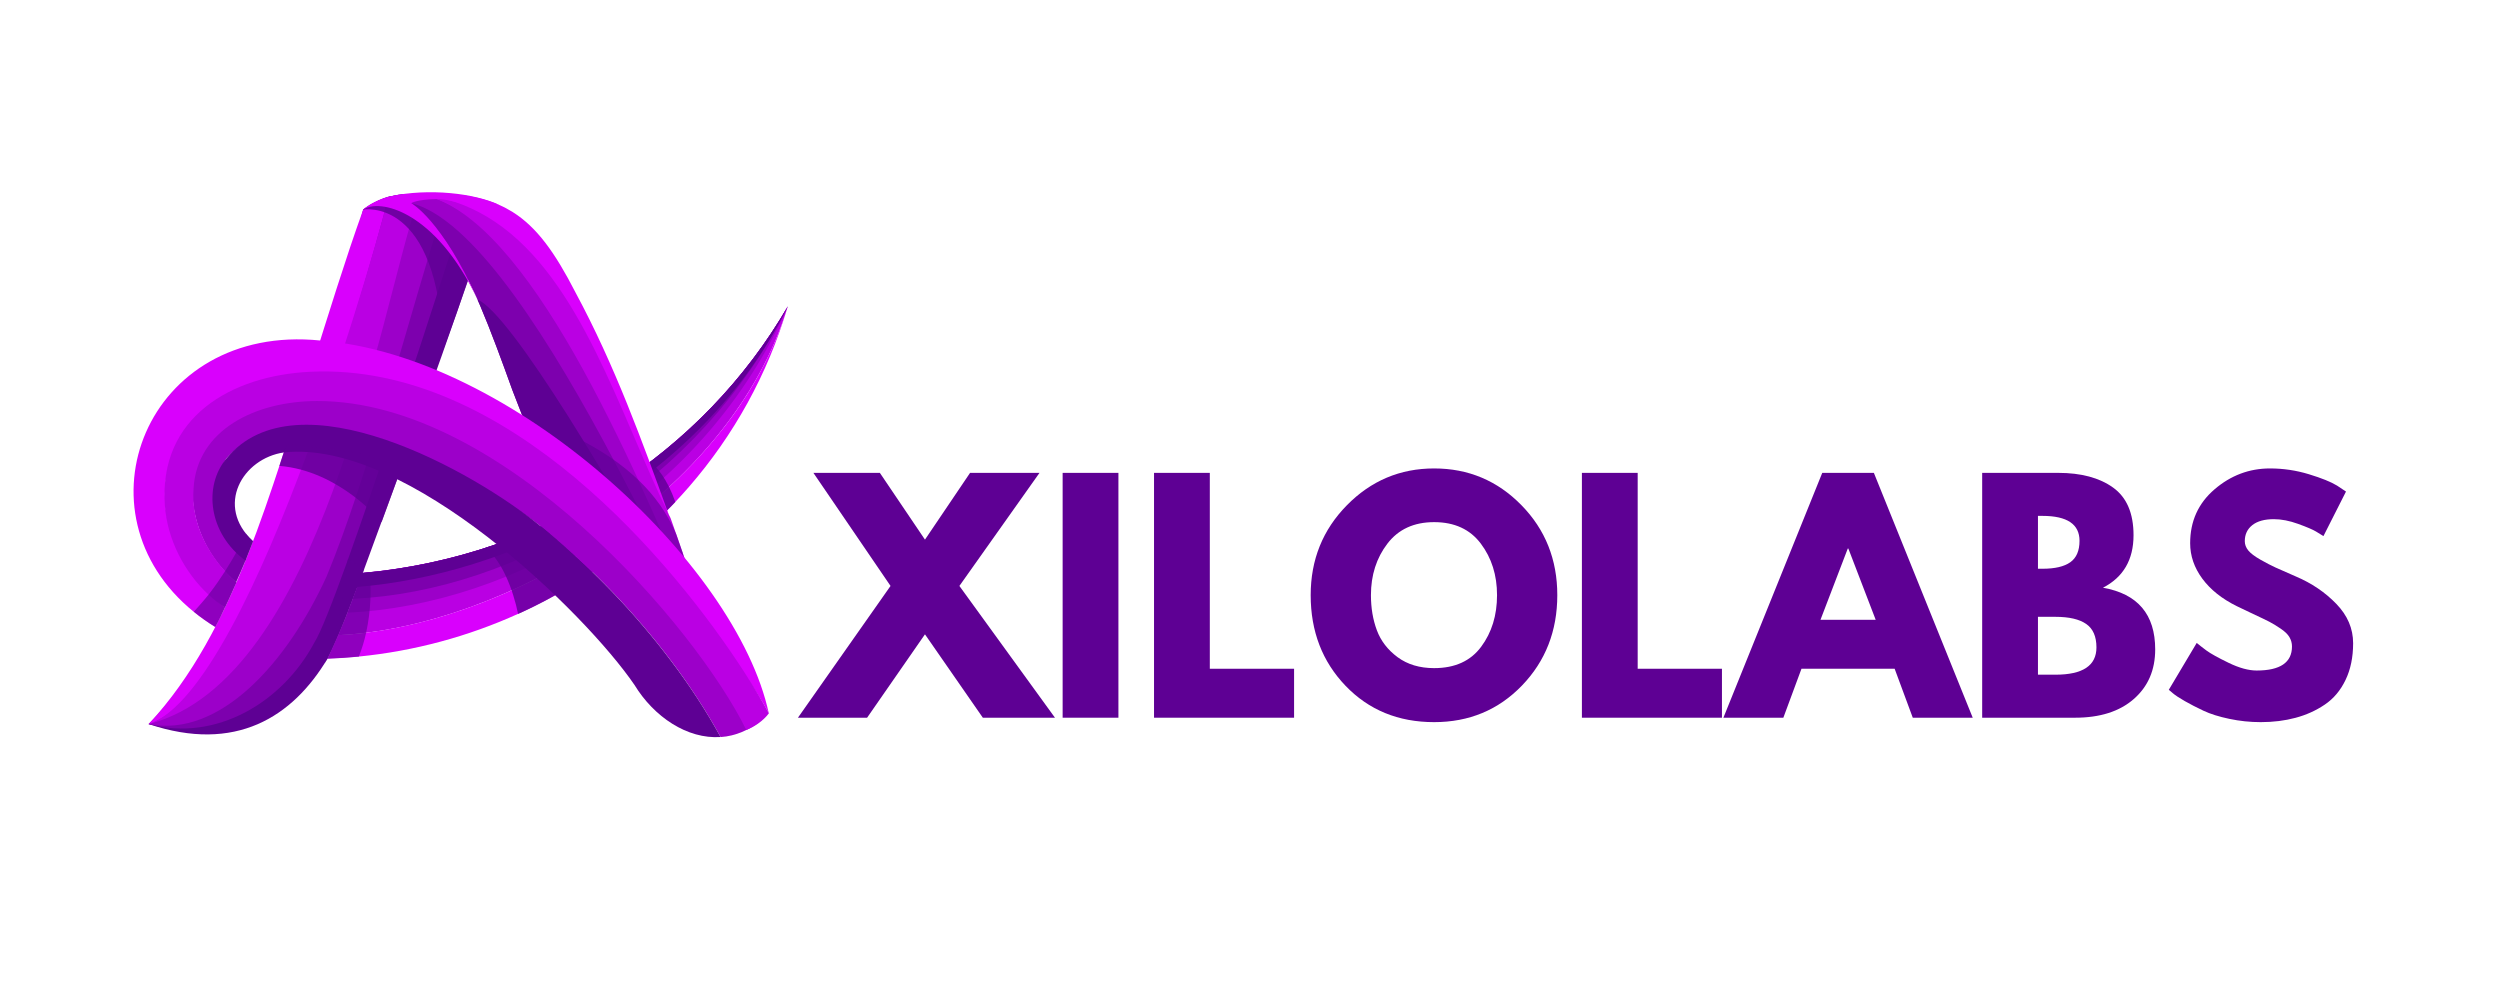
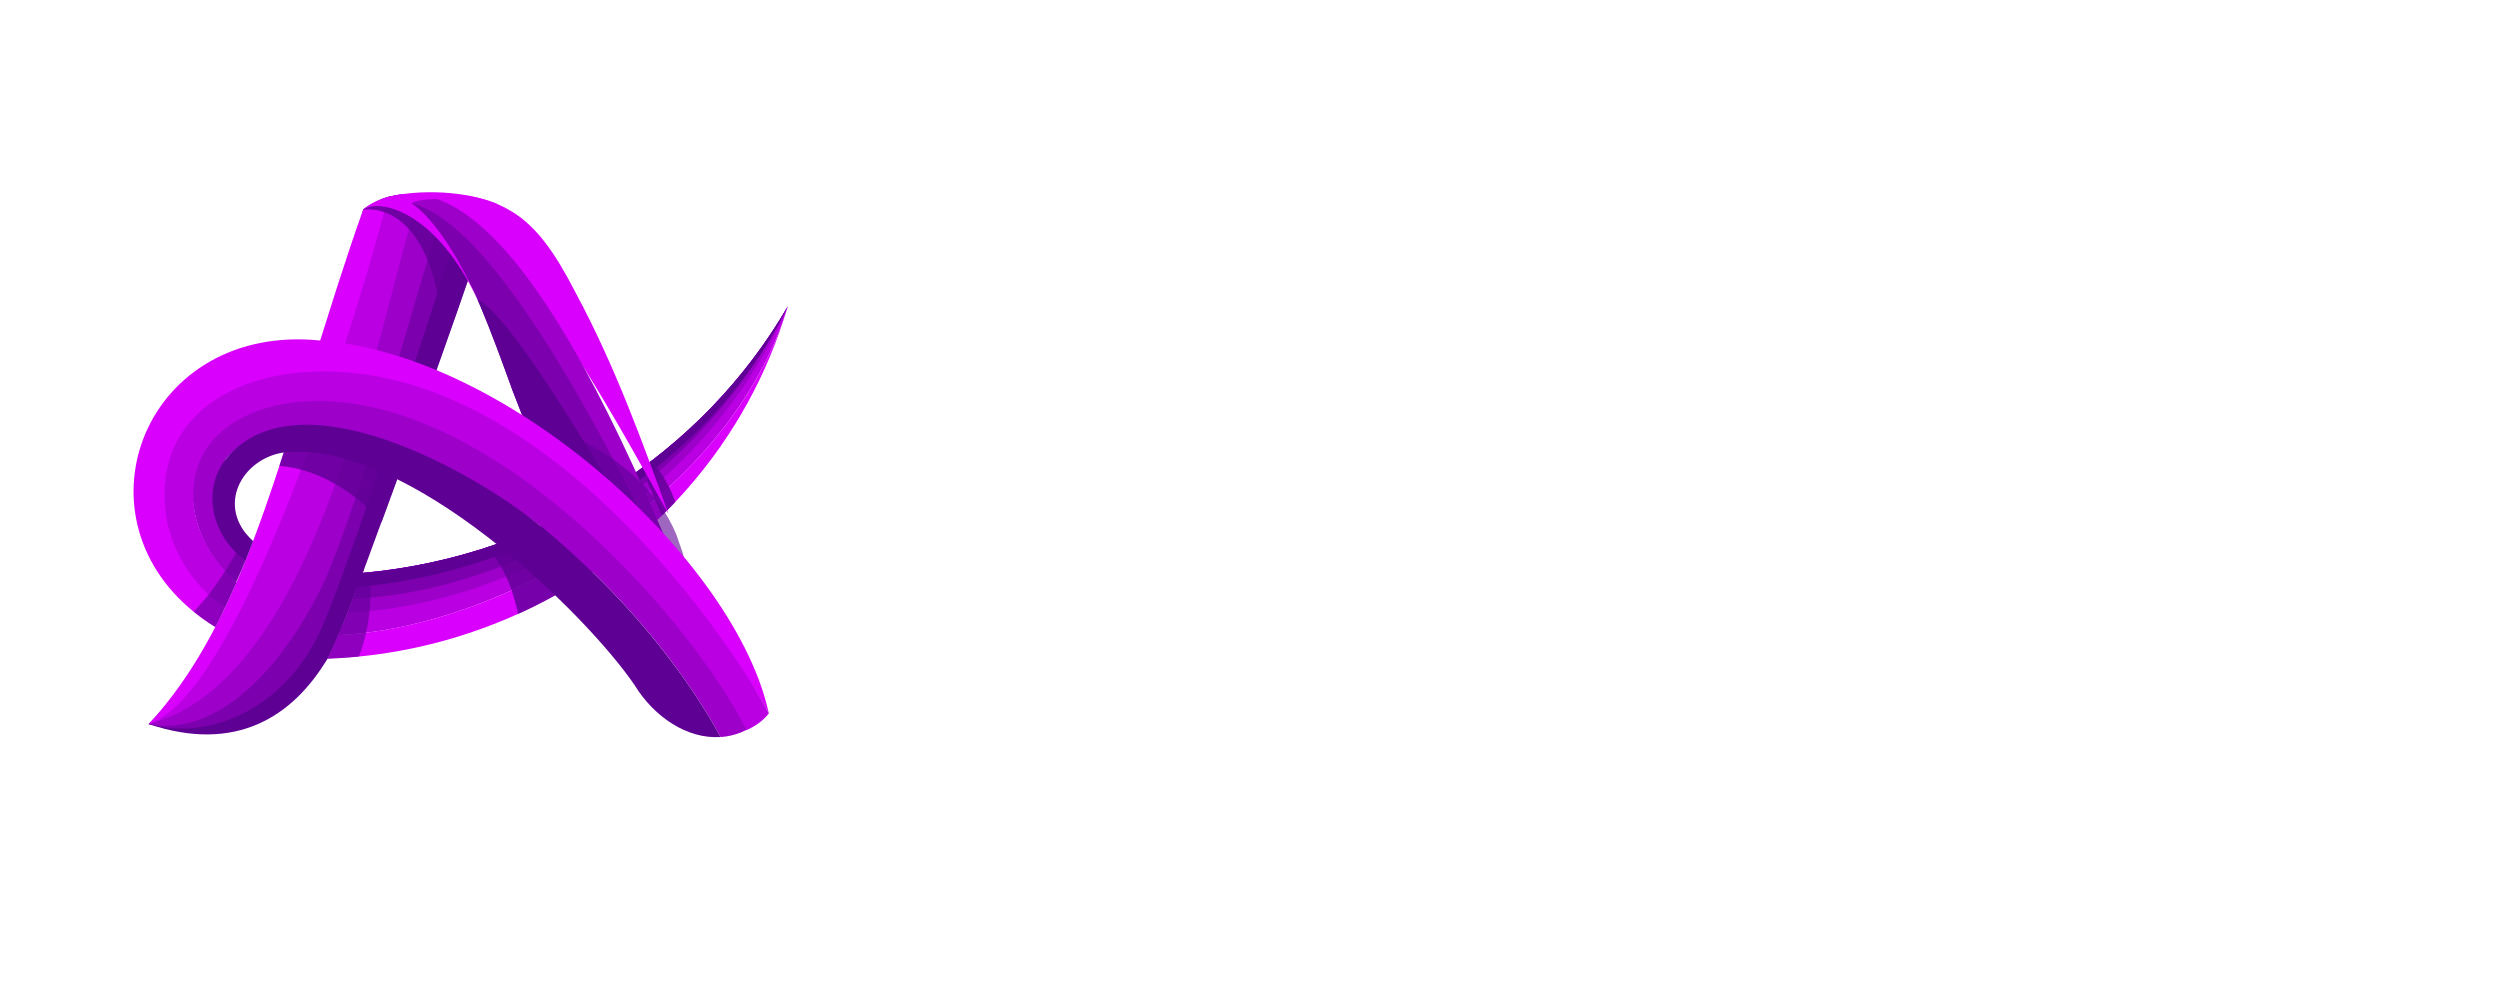
<svg xmlns="http://www.w3.org/2000/svg" width="1000" zoomAndPan="magnify" viewBox="0 0 750 300" height="400" preserveAspectRatio="xMidYMid meet" version="1.0">
  <defs>
    <g />
    <clipPath id="82130d6799">
      <path d="M 63 36 L 198.699 36 L 198.699 136 L 63 136 Z M 63 36 " clip-rule="nonzero" />
    </clipPath>
    <clipPath id="a5e130d239">
      <path d="M 66 36 L 198.699 36 L 198.699 129 L 66 129 Z M 66 36 " clip-rule="nonzero" />
    </clipPath>
    <clipPath id="7577c8ff0f">
      <path d="M 67 36 L 198.699 36 L 198.699 125 L 67 125 Z M 67 36 " clip-rule="nonzero" />
    </clipPath>
    <clipPath id="a3017f2c57">
      <path d="M 68 36 L 198.699 36 L 198.699 122 L 68 122 Z M 68 36 " clip-rule="nonzero" />
    </clipPath>
    <clipPath id="4ee086e520">
      <path d="M 60 36 L 198.699 36 L 198.699 143 L 60 143 Z M 60 36 " clip-rule="nonzero" />
    </clipPath>
    <clipPath id="db233abe46">
      <path d="M 19 64 L 191 64 L 191 166.461 L 19 166.461 Z M 19 64 " clip-rule="nonzero" />
    </clipPath>
    <clipPath id="79f8b9e181">
      <path d="M 25 72 L 179 72 L 179 166.461 L 25 166.461 Z M 25 72 " clip-rule="nonzero" />
    </clipPath>
    <clipPath id="ddd38e8f99">
      <path d="M 199 80 L 673.359 80 L 673.359 191.719 L 199 191.719 Z M 199 80 " clip-rule="nonzero" />
    </clipPath>
    <clipPath id="cfe3d8fefa">
-       <rect x="0" width="475" y="0" height="112" />
-     </clipPath>
+       </clipPath>
    <clipPath id="c4e40c57d2">
      <rect x="0" width="674" y="0" height="192" />
    </clipPath>
  </defs>
  <g transform="matrix(1, 0, 0, 1, 38, 55)">
    <g clip-path="url(#c4e40c57d2)">
      <path fill="#5e0094" d="M 107.402 13.785 C 97.055 3.914 83.09 -1.043 70.957 7.902 C 70.758 8.473 70.637 9.043 70.496 9.629 C 59.965 53.047 38.207 131.801 6.598 162.227 C 32.637 170.988 49.773 160.164 60.305 142.504 C 63.828 135.758 67.449 125.613 70.836 116.867 C 82.242 85.703 97.535 44.688 107.402 13.785 Z M 107.402 13.785 " fill-opacity="1" fill-rule="nonzero" />
      <path fill="#7d00ae" d="M 70.957 7.902 C 70.941 7.902 70.941 7.902 70.957 7.902 C 70.742 8.473 71.328 9.105 71.129 9.672 C 55.668 51.508 38.547 130.707 6.582 162.242 C 26.953 167.691 46.832 155.543 56.238 137.883 C 63.582 126.707 99.457 13.199 101.137 8.613 C 101.121 8.598 78.488 2.051 70.957 7.902 Z M 70.957 7.902 " fill-opacity="1" fill-rule="nonzero" />
      <path fill="#9c00c9" d="M 70.957 7.902 C 70.957 7.902 71.852 9.059 71.836 9.059 C 71.836 9.059 71.004 7.918 71.004 7.918 C 70.805 8.488 71.172 9.535 71.145 10.137 C 69.402 43.578 58.023 119.887 6.582 162.227 C 27.738 166.414 47.984 144.18 59.98 117.93 C 72.453 87.996 85.445 37.359 95.07 7.301 C 94.945 7.273 76.207 3.883 70.957 7.902 Z M 70.957 7.902 " fill-opacity="1" fill-rule="nonzero" />
      <path fill="#d900fd" d="M 78.379 4.609 C 74.16 5.531 72.836 6.609 70.957 7.887 C 65.57 22.84 60.32 40.004 55.438 55.48 C 43.199 91.078 32.867 133.973 6.598 162.211 C 40.332 152.125 78.488 4.594 78.379 4.609 Z M 78.379 4.609 " fill-opacity="1" fill-rule="nonzero" />
      <path fill="#ba00e3" d="M 78.316 4.871 C 77.625 8.844 38.441 151.418 6.738 162.195 C 58.379 148.738 75.484 40.914 87.418 4.562 C 86.879 6.211 82.754 3.977 78.316 4.871 Z M 78.316 4.871 " fill-opacity="1" fill-rule="nonzero" />
      <path fill="#5e0094" d="M 102.508 28.891 C 102.508 28.891 102.492 28.922 102.477 28.98 C 102.445 29.074 102.383 29.242 102.305 29.473 C 101.43 32 97.855 42.207 94.961 49.969 C 93.547 3.699 70.957 7.887 70.957 7.887 C 71.203 7.719 71.434 7.551 71.668 7.379 C 72.406 6.871 73.113 6.441 73.793 6.07 C 76.395 4.609 78.395 4.039 78.84 3.914 C 78.855 3.914 78.887 3.898 78.887 3.898 C 78.902 3.898 78.918 3.883 78.934 3.883 L 85.387 5.918 L 86.754 6.348 L 89.297 8.352 L 94.438 12.414 L 99.52 16.418 L 99.891 17.973 Z M 102.508 28.891 " fill-opacity="0.8" fill-rule="nonzero" />
-       <path fill="#9c00c9" d="M 70.957 7.887 C 70.973 7.871 71.035 7.828 71.16 7.766 C 71.082 7.812 71.02 7.855 70.957 7.887 Z M 70.957 7.887 " fill-opacity="1" fill-rule="nonzero" />
      <g clip-path="url(#82130d6799)">
        <path fill="#ba00e3" d="M 198.352 36.879 C 173.039 80.699 126.031 111.863 70.789 116.867 C 68.57 122.98 66.141 129.324 63.445 135.559 C 113.254 133.188 181.137 93.727 198.352 36.879 C 198.383 36.82 198.352 36.879 198.352 36.879 Z M 198.352 36.879 " fill-opacity="1" fill-rule="nonzero" />
      </g>
      <g clip-path="url(#a5e130d239)">
        <path fill="#9c00c9" d="M 198.352 36.879 C 173.039 80.699 126.031 111.863 70.789 116.867 C 68.57 122.98 68.512 122.902 66.277 128.816 C 116.086 126.445 173.457 93.957 198.352 36.879 C 198.383 36.82 198.352 36.879 198.352 36.879 Z M 198.352 36.879 " fill-opacity="1" fill-rule="nonzero" />
      </g>
      <g clip-path="url(#7577c8ff0f)">
        <path fill="#7d00ae" d="M 70.605 116.93 C 68.387 123.043 69.727 119.824 67.848 124.656 C 117.656 122.285 172.223 89.66 198.352 36.879 C 173.039 80.699 125.863 111.926 70.605 116.93 Z M 70.605 116.93 " fill-opacity="1" fill-rule="nonzero" />
      </g>
      <g clip-path="url(#a3017f2c57)">
        <path fill="#5e0094" d="M 162.953 78.82 C 161.277 80.223 159.566 81.594 157.828 82.934 C 145.91 92.109 132.605 99.73 118.258 105.473 C 117.426 105.812 116.594 106.137 115.762 106.457 C 112.852 107.566 109.898 108.613 106.91 109.57 C 106.434 109.723 105.957 109.863 105.492 110.016 C 95.023 113.266 84.078 115.527 72.789 116.699 C 72.145 116.758 71.496 116.836 70.852 116.883 C 70.742 116.898 70.648 116.898 70.543 116.914 C 69.926 118.621 69.387 119.238 68.863 119.375 L 68.863 121.102 C 69.004 121.086 69.125 121.086 69.266 121.07 C 70.559 120.961 71.867 120.84 73.16 120.699 C 84.754 119.438 96.672 116.773 108.402 112.758 C 108.789 112.617 109.188 112.496 109.574 112.355 C 112.531 111.324 115.469 110.199 118.395 108.984 C 119.383 108.582 120.367 108.152 121.336 107.738 C 134.426 102.039 147.066 94.602 158.535 85.504 C 160.492 83.965 162.398 82.363 164.277 80.715 C 178.074 68.66 189.898 54.016 198.352 36.926 C 189.207 52.723 177.18 66.918 162.953 78.82 Z M 162.953 78.82 " fill-opacity="1" fill-rule="nonzero" />
      </g>
      <g clip-path="url(#4ee086e520)">
        <path fill="#d900fd" d="M 198.352 36.879 C 192.285 57.449 182 75.727 168.699 91.047 C 167.359 92.586 165.988 94.109 164.586 95.59 C 164.25 95.941 163.926 96.297 163.586 96.637 C 162.676 97.59 161.738 98.516 160.816 99.438 C 153.438 106.707 145.309 113.156 136.625 118.73 C 135.055 119.746 133.453 120.715 131.836 121.672 C 127.574 124.18 123.199 126.488 118.703 128.57 C 118.289 128.754 117.887 128.953 117.473 129.137 C 102.492 135.93 86.34 140.316 69.664 141.965 C 66.539 142.273 63.414 142.473 60.258 142.578 C 60.273 142.551 60.289 142.504 60.305 142.473 C 61.398 140.18 62.445 137.867 63.445 135.527 C 63.477 135.527 63.492 135.527 63.523 135.527 C 66.246 135.406 69.035 135.16 71.852 134.805 C 85.664 133.094 100.488 128.801 115.039 122.301 C 115.516 122.086 115.996 121.871 116.473 121.656 C 119.859 120.117 123.215 118.453 126.543 116.668 C 127.91 115.93 129.281 115.188 130.637 114.402 C 140.445 108.828 149.867 102.285 158.488 94.863 C 159.215 94.25 159.938 93.617 160.645 92.973 C 161.34 92.355 162.047 91.723 162.723 91.078 C 164.309 89.613 165.863 88.121 167.375 86.598 C 181.555 72.402 192.703 55.586 198.352 36.879 Z M 198.352 36.879 " fill-opacity="1" fill-rule="nonzero" />
      </g>
      <path fill="#5e0094" d="M 164.586 95.605 C 164.246 95.957 163.586 96.652 163.586 96.652 C 162.676 97.605 161.738 98.531 160.816 99.453 C 160.598 99.422 160.461 99.391 160.461 99.391 L 158.488 94.863 L 156.117 89.445 L 156.473 87.059 L 156.98 83.562 L 156.98 83.531 C 156.98 83.531 156.98 83.531 156.996 83.547 C 157.105 83.625 157.812 84.117 158.828 85.211 C 159.906 86.398 161.324 88.273 162.723 91.094 C 163.355 92.371 163.984 93.863 164.586 95.559 C 164.586 95.574 164.586 95.59 164.586 95.605 Z M 164.586 95.605 " fill-opacity="0.8" fill-rule="nonzero" />
-       <path fill="#d900fd" d="M 162.586 99.27 C 155.734 87.012 145.988 69.152 135.164 52.125 C 134.039 50.352 132.898 48.598 131.746 46.855 C 124.461 35.801 116.793 25.41 109.219 17.527 C 103.09 11.152 97.039 6.41 91.312 4.316 C 89.449 3.621 87.617 3.223 85.848 3.129 C 85.953 3.129 86.062 3.113 86.172 3.113 C 97.117 2.699 105.184 3.594 111.746 6.473 C 113.176 7.086 114.516 7.812 115.824 8.625 C 123.062 13.168 128.527 20.805 134.625 32.691 C 146.559 54.832 154.777 77.711 162.586 99.254 C 162.586 99.238 162.586 99.254 162.586 99.27 Z M 162.586 99.27 " fill-opacity="1" fill-rule="nonzero" />
+       <path fill="#d900fd" d="M 162.586 99.27 C 155.734 87.012 145.988 69.152 135.164 52.125 C 134.039 50.352 132.898 48.598 131.746 46.855 C 124.461 35.801 116.793 25.41 109.219 17.527 C 103.09 11.152 97.039 6.41 91.312 4.316 C 89.449 3.621 87.617 3.223 85.848 3.129 C 85.953 3.129 86.062 3.113 86.172 3.113 C 97.117 2.699 105.184 3.594 111.746 6.473 C 113.176 7.086 114.516 7.812 115.824 8.625 C 123.062 13.168 128.527 20.805 134.625 32.691 C 146.559 54.832 154.777 77.711 162.586 99.254 C 162.586 99.238 162.586 99.254 162.586 99.27 M 162.586 99.27 " fill-opacity="1" fill-rule="nonzero" />
      <path fill="#9c00c9" d="M 70.957 7.902 C 70.973 7.902 70.973 7.887 70.988 7.887 C 70.973 7.887 70.957 7.887 70.957 7.902 Z M 70.957 7.902 " fill-opacity="1" fill-rule="nonzero" />
      <path fill="#9c00c9" d="M 185.371 162.457 L 185.297 162.457 C 163.477 115.449 132.605 61.301 102.551 21.02 C 100.027 18.125 97.441 15.172 94.438 12.43 C 88.742 7.027 80.121 2.129 72.621 6.793 C 120.414 -22.043 168.977 130.801 185.371 162.457 Z M 185.371 162.457 " fill-opacity="1" fill-rule="nonzero" />
      <path fill="#7d00ae" d="M 185.297 162.457 L 185.266 162.457 C 185.035 161.996 184.805 161.551 184.555 161.086 C 175.379 143.41 162.586 124.211 147.219 104.258 C 138.457 92.879 128.867 81.238 118.613 69.508 C 117.363 66.273 116.301 63.531 115.703 62.008 C 112.777 53.848 109.156 43.992 106.078 36.773 C 105.785 36.109 105.508 35.465 105.23 34.848 C 104.953 34.23 104.691 33.633 104.414 33.062 C 98.102 19.574 91.129 8.52 83.352 5.516 C 83.398 5.531 83.43 5.547 83.477 5.562 C 101.367 8.059 123.293 40.867 142.984 77.188 C 149.312 88.844 155.395 100.871 161.062 112.371 C 170.793 132.109 179.215 150.309 185.297 162.457 Z M 185.297 162.457 " fill-opacity="1" fill-rule="nonzero" />
-       <path fill="#ba00e3" d="M 185.434 162.457 L 185.371 162.457 C 180.031 150.91 173.023 133.602 164.848 114.574 C 161.262 106.242 157.457 97.59 153.469 88.953 C 152.93 87.781 152.391 86.629 151.852 85.457 C 145.539 72 138.797 58.699 131.746 46.828 C 124.57 34.738 117.086 24.164 109.465 16.418 C 101.891 8.734 94.176 3.871 86.461 3.113 C 86.371 3.098 86.277 3.098 86.172 3.082 C 86.277 3.098 86.402 3.098 86.508 3.113 C 87.695 3.223 88.848 3.359 89.988 3.531 C 90.004 3.531 90.004 3.531 90.004 3.531 C 97.781 4.715 104.555 7.535 110.559 11.582 C 136.348 28.949 147.836 68.938 162.57 99.223 C 162.754 99.621 162.953 100.008 163.156 100.406 C 163.309 100.824 163.449 101.238 163.602 101.656 C 164.031 102.887 164.48 104.117 164.91 105.367 C 165.48 107.012 166.066 108.66 166.633 110.34 C 166.68 110.445 166.711 110.57 166.758 110.676 C 173.117 129.078 179.461 148.539 185.434 162.457 Z M 185.434 162.457 " fill-opacity="1" fill-rule="nonzero" />
      <path fill="#5e0094" d="M 168.035 116.438 C 167.02 115.836 165.957 115.219 164.863 114.574 C 153.453 107.891 138.457 99.098 127.68 92.801 C 127.664 92.754 121.262 76.312 118.629 69.508 C 132.113 74.25 144.418 80.301 153.469 88.953 C 158.336 93.602 162.262 99.023 164.91 105.383 C 165.48 107.027 166.066 108.676 166.633 110.355 C 166.68 110.461 166.711 110.586 166.758 110.691 C 167.297 112.539 167.711 114.449 168.035 116.438 Z M 168.035 116.438 " fill-opacity="0.6" fill-rule="nonzero" />
      <path fill="#5e0094" d="M 184.57 161.102 C 175.395 143.426 162.602 124.227 147.234 104.273 C 138.473 92.895 128.883 81.254 118.629 69.523 C 117.379 66.289 116.316 63.547 115.719 62.023 C 112.793 53.863 109.172 44.008 106.094 36.789 C 105.801 36.125 105.523 35.48 105.246 34.863 C 110.328 37.004 120.691 51.293 132.406 69.812 C 140.105 81.977 148.406 95.973 156.195 109.539 C 168.234 130.477 179.043 150.434 184.57 161.102 Z M 184.57 161.102 " fill-opacity="1" fill-rule="nonzero" />
      <path fill="#5e0094" d="M 136.609 118.762 C 130.484 122.672 124.078 126.227 117.426 129.184 C 115.902 121.746 112.547 113.203 107.664 109.367 C 111.992 108.027 114.055 107.168 118.258 105.473 C 123.309 109.121 131.559 115.098 136.609 118.762 Z M 136.609 118.762 " fill-opacity="0.8" fill-rule="nonzero" />
      <path fill="#d900fd" d="M 192.641 159.023 C 192.641 159.023 192.641 159.008 192.625 159.008 C 190.715 155.223 187.883 151.031 184.789 146.461 C 161.691 112.262 107.973 60.605 54.484 59.207 C 10.047 58.422 -0.098 98.359 24.754 123.086 C 26.199 124.535 27.77 125.922 29.449 127.246 C 28.984 128.293 27.523 131.387 26.57 133.094 C 24.258 131.68 22.121 130.156 20.148 128.555 C -16.559 98.82 5.906 41.883 58.023 47.148 C 115.379 51.508 182.969 113.832 192.641 159.023 Z M 192.641 159.023 " fill-opacity="1" fill-rule="nonzero" />
      <g clip-path="url(#db233abe46)">
        <path fill="#9c00c9" d="M 190.531 160.98 C 187.066 163.891 182.664 165.844 178.184 166.121 C 173.949 158.379 168.961 150.754 163.602 143.613 C 152.379 128.676 139.242 115.082 124.754 103.301 C 102.582 85.641 47.555 61.73 29.895 82.562 C 24.105 91.633 26.246 105.551 35.777 112.77 C 34.715 115.449 33.852 117.266 32.805 119.637 C 16.992 106.551 12.773 78.93 36.129 68.66 C 94.129 44.18 170.484 129.43 185.512 162.75 C 185.559 162.734 190.484 160.996 190.531 160.98 Z M 190.531 160.98 " fill-opacity="1" fill-rule="nonzero" />
      </g>
      <g clip-path="url(#79f8b9e181)">
        <path fill="#5e0094" d="M 178.168 166.105 C 168.16 166.785 158.18 160.039 152.363 150.508 C 137.688 128.969 84.414 76.805 47.262 80.715 C 34.699 82.5 26.461 96.805 37.902 107.367 C 37.777 107.676 36.16 111.832 35.637 113.172 C 24.629 105.09 22.918 91 29.895 82.578 C 50.973 56.805 104.152 86.211 124.723 103.301 C 139.211 115.082 152.363 128.676 163.57 143.613 C 168.945 150.742 173.934 158.363 178.168 166.105 Z M 178.168 166.105 " fill-opacity="1" fill-rule="nonzero" />
      </g>
      <path fill="#ba00e3" d="M 192.641 159.023 C 191.023 161.211 188.238 163.105 185.895 163.996 C 170.867 133.34 112.883 65.273 57.191 65.305 C 38.625 65.316 21.086 73.941 20.07 91.523 C 19.332 100.902 23.629 109.785 29.508 116.328 C 30.57 117.516 31.695 118.621 32.836 119.637 C 32.867 119.668 32.898 119.699 32.93 119.715 C 31.094 123.918 29.496 127.262 29.48 127.262 C 27.754 126.137 26.105 124.844 24.551 123.395 C 17.363 116.727 12.172 106.875 11.449 96.574 C 9.586 70.184 31.312 57.664 55.113 56.527 C 114.516 53.707 164.496 114.512 185.125 146.383 C 188.406 151.434 190.93 155.758 192.656 158.992 C 192.641 159.008 192.641 159.023 192.641 159.023 Z M 192.641 159.023 " fill-opacity="1" fill-rule="nonzero" />
      <path fill="#5e0094" d="M 76.484 101.641 C 76.484 101.641 64.031 86.258 45.816 84.766 C 47.184 80.359 48.078 78.191 48.078 78.191 L 71.098 81.07 L 82.535 85.086 Z M 76.484 101.641 " fill-opacity="0.8" fill-rule="nonzero" />
      <path fill="#5e0094" d="M 71.836 134.836 C 71.312 137.176 70.605 139.594 69.648 141.996 C 66.523 142.305 63.398 142.504 60.242 142.625 C 60.258 142.594 60.273 142.551 60.289 142.52 C 59.996 143.012 59.688 143.488 59.395 143.98 C 62.984 133.527 65.602 123.488 66.34 112.742 L 71.25 115.758 C 71.113 116.129 70.973 116.512 70.82 116.883 C 71.465 116.82 72.113 116.758 72.758 116.699 L 72.867 116.758 C 73.391 121.441 73.359 127.859 71.836 134.836 Z M 71.836 134.836 " fill-opacity="0.6" fill-rule="nonzero" />
      <path fill="#d900fd" d="M 105.246 34.848 C 92.527 7.996 75.668 4.5 70.941 7.902 C 72.422 6.379 76.207 4.516 78.918 3.914 C 90.852 1.344 104.414 3.023 111.746 6.457 C 109.434 6.07 107.125 6.008 105.23 6.055 C 102.508 6.133 99.781 5.871 97.117 5.238 C 95.793 4.93 94.301 4.684 92.898 4.715 C 86.957 4.84 85.371 5.934 85.371 5.934 C 85.371 5.934 94.777 11.168 105.246 34.848 Z M 105.246 34.848 " fill-opacity="1" fill-rule="nonzero" />
      <path fill="#5e0094" d="M 37.918 107.367 C 37.793 107.676 36.176 111.832 35.652 113.172 C 34.605 115.789 33.852 117.328 32.852 119.637 C 32.883 119.668 32.914 119.699 32.941 119.715 C 31.109 123.918 29.508 127.262 29.496 127.262 C 29.031 128.309 27.57 131.402 26.613 133.109 C 24.305 131.695 22.164 130.172 20.195 128.57 C 20.164 128.555 20.148 128.523 20.148 128.523 C 20.148 128.523 23.195 125.152 24.566 123.395 C 24.645 123.305 24.723 123.195 24.797 123.102 C 26.523 120.871 28.094 118.59 29.465 116.453 C 29.496 116.406 29.508 116.375 29.539 116.328 C 30.832 114.281 31.957 112.371 32.898 110.707 C 32.988 110.555 33.066 110.398 33.16 110.246 C 34.777 107.305 35.668 105.367 35.809 105.09 C 36.359 105.859 37.117 106.566 37.918 107.367 Z M 37.918 107.367 " fill-opacity="0.6" fill-rule="nonzero" />
-       <path fill="#d900fd" d="M 106.262 8.797 L 104.078 7.703 C 105.371 8.305 106.156 8.734 106.262 8.797 Z M 106.262 8.797 " fill-opacity="1" fill-rule="nonzero" />
      <g clip-path="url(#ddd38e8f99)">
        <g transform="matrix(1, 0, 0, 1, 199, 80)">
          <g clip-path="url(#cfe3d8fefa)">
            <g fill="#5e0094" fill-opacity="1">
              <g transform="translate(5.412, 80.313)">
                <g>
                  <path d="M 74.078 0 L 52.438 0 L 35.078 -25.016 L 17.719 0 L -3.031 0 L 24.75 -39.531 L 1.609 -73.453 L 21.547 -73.453 L 35.078 -53.422 L 48.609 -73.453 L 69.438 -73.453 L 45.406 -39.531 Z M 74.078 0 " />
                </g>
              </g>
            </g>
            <g fill="#5e0094" fill-opacity="1">
              <g transform="translate(76.447, 80.313)">
                <g>
                  <path d="M 22.078 -73.453 L 22.078 0 L 5.344 0 L 5.344 -73.453 Z M 22.078 -73.453 " />
                </g>
              </g>
            </g>
            <g fill="#5e0094" fill-opacity="1">
              <g transform="translate(103.864, 80.313)">
                <g>
                  <path d="M 22.078 -73.453 L 22.078 -14.688 L 47.359 -14.688 L 47.359 0 L 5.344 0 L 5.344 -73.453 Z M 22.078 -73.453 " />
                </g>
              </g>
            </g>
            <g fill="#5e0094" fill-opacity="1">
              <g transform="translate(154.158, 80.313)">
                <g>
                  <path d="M 2.047 -36.766 C 2.047 -47.391 5.664 -56.379 12.906 -63.734 C 20.145 -71.098 28.867 -74.781 39.078 -74.781 C 49.348 -74.781 58.07 -71.113 65.25 -63.781 C 72.438 -56.457 76.031 -47.453 76.031 -36.766 C 76.031 -26.023 72.5 -16.988 65.438 -9.656 C 58.375 -2.332 49.586 1.328 39.078 1.328 C 28.336 1.328 19.477 -2.305 12.5 -9.578 C 5.531 -16.848 2.047 -25.91 2.047 -36.766 Z M 20.125 -36.766 C 20.125 -32.91 20.719 -29.395 21.906 -26.219 C 23.094 -23.039 25.164 -20.352 28.125 -18.156 C 31.094 -15.969 34.742 -14.875 39.078 -14.875 C 45.316 -14.875 50.02 -17.008 53.188 -21.281 C 56.363 -25.551 57.953 -30.711 57.953 -36.766 C 57.953 -42.766 56.332 -47.914 53.094 -52.219 C 49.863 -56.52 45.191 -58.672 39.078 -58.672 C 33.023 -58.672 28.352 -56.52 25.062 -52.219 C 21.77 -47.914 20.125 -42.766 20.125 -36.766 Z M 20.125 -36.766 " />
                </g>
              </g>
            </g>
            <g fill="#5e0094" fill-opacity="1">
              <g transform="translate(232.226, 80.313)">
                <g>
                  <path d="M 22.078 -73.453 L 22.078 -14.688 L 47.359 -14.688 L 47.359 0 L 5.344 0 L 5.344 -73.453 Z M 22.078 -73.453 " />
                </g>
              </g>
            </g>
            <g fill="#5e0094" fill-opacity="1">
              <g transform="translate(282.52, 80.313)">
                <g>
                  <path d="M 42.641 -73.453 L 72.297 0 L 54.312 0 L 48.875 -14.688 L 20.922 -14.688 L 15.484 0 L -2.5 0 L 27.156 -73.453 Z M 43.188 -29.375 L 34.984 -50.75 L 34.812 -50.75 L 26.625 -29.375 Z M 43.188 -29.375 " />
                </g>
              </g>
            </g>
            <g fill="#5e0094" fill-opacity="1">
              <g transform="translate(352.309, 80.313)">
                <g>
                  <path d="M 5.344 -73.453 L 28.141 -73.453 C 35.023 -73.453 40.516 -71.984 44.609 -69.047 C 48.703 -66.109 50.75 -61.344 50.75 -54.75 C 50.75 -47.395 47.691 -42.145 41.578 -39 C 52.023 -37.156 57.25 -30.984 57.25 -20.484 C 57.25 -14.305 55.109 -9.348 50.828 -5.609 C 46.555 -1.867 40.68 0 33.203 0 L 5.344 0 Z M 22.078 -44.688 L 23.422 -44.688 C 27.16 -44.688 29.945 -45.336 31.781 -46.641 C 33.625 -47.953 34.547 -50.094 34.547 -53.062 C 34.547 -58.051 30.836 -60.547 23.422 -60.547 L 22.078 -60.547 Z M 22.078 -12.906 L 27.328 -12.906 C 35.523 -12.906 39.625 -15.633 39.625 -21.094 C 39.625 -24.363 38.598 -26.707 36.547 -28.125 C 34.492 -29.551 31.422 -30.266 27.328 -30.266 L 22.078 -30.266 Z M 22.078 -12.906 " />
                </g>
              </g>
            </g>
            <g fill="#5e0094" fill-opacity="1">
              <g transform="translate(411.594, 80.313)">
                <g>
                  <path d="M 32.406 -74.781 C 36.383 -74.781 40.27 -74.203 44.062 -73.047 C 47.863 -71.891 50.688 -70.75 52.531 -69.625 L 55.203 -67.844 L 48.438 -54.484 C 47.895 -54.836 47.148 -55.297 46.203 -55.859 C 45.254 -56.43 43.473 -57.191 40.859 -58.141 C 38.254 -59.086 35.82 -59.562 33.562 -59.562 C 30.77 -59.562 28.617 -58.969 27.109 -57.781 C 25.598 -56.594 24.844 -54.988 24.844 -52.969 C 24.844 -51.957 25.195 -51.02 25.906 -50.156 C 26.613 -49.301 27.828 -48.383 29.547 -47.406 C 31.273 -46.426 32.789 -45.641 34.094 -45.047 C 35.406 -44.453 37.426 -43.562 40.156 -42.375 C 44.906 -40.363 48.957 -37.617 52.312 -34.141 C 55.664 -30.672 57.344 -26.738 57.344 -22.344 C 57.344 -18.133 56.582 -14.457 55.062 -11.312 C 53.551 -8.164 51.473 -5.703 48.828 -3.922 C 46.191 -2.141 43.27 -0.82 40.062 0.031 C 36.852 0.895 33.379 1.328 29.641 1.328 C 26.441 1.328 23.297 1 20.203 0.344 C 17.117 -0.301 14.535 -1.113 12.453 -2.094 C 10.379 -3.07 8.508 -4.035 6.844 -4.984 C 5.188 -5.93 3.973 -6.734 3.203 -7.391 L 2.047 -8.375 L 10.422 -22.438 C 11.129 -21.844 12.102 -21.082 13.344 -20.156 C 14.594 -19.238 16.805 -18.008 19.984 -16.469 C 23.16 -14.926 25.969 -14.156 28.406 -14.156 C 35.469 -14.156 39 -16.562 39 -21.375 C 39 -22.375 38.742 -23.305 38.234 -24.172 C 37.734 -25.035 36.844 -25.895 35.562 -26.75 C 34.289 -27.613 33.164 -28.297 32.188 -28.797 C 31.207 -29.305 29.602 -30.078 27.375 -31.109 C 25.145 -32.148 23.5 -32.938 22.438 -33.469 C 17.988 -35.664 14.547 -38.41 12.109 -41.703 C 9.672 -45.004 8.453 -48.551 8.453 -52.344 C 8.453 -58.938 10.883 -64.32 15.75 -68.5 C 20.625 -72.688 26.176 -74.781 32.406 -74.781 Z M 32.406 -74.781 " />
                </g>
              </g>
            </g>
          </g>
        </g>
      </g>
    </g>
  </g>
</svg>